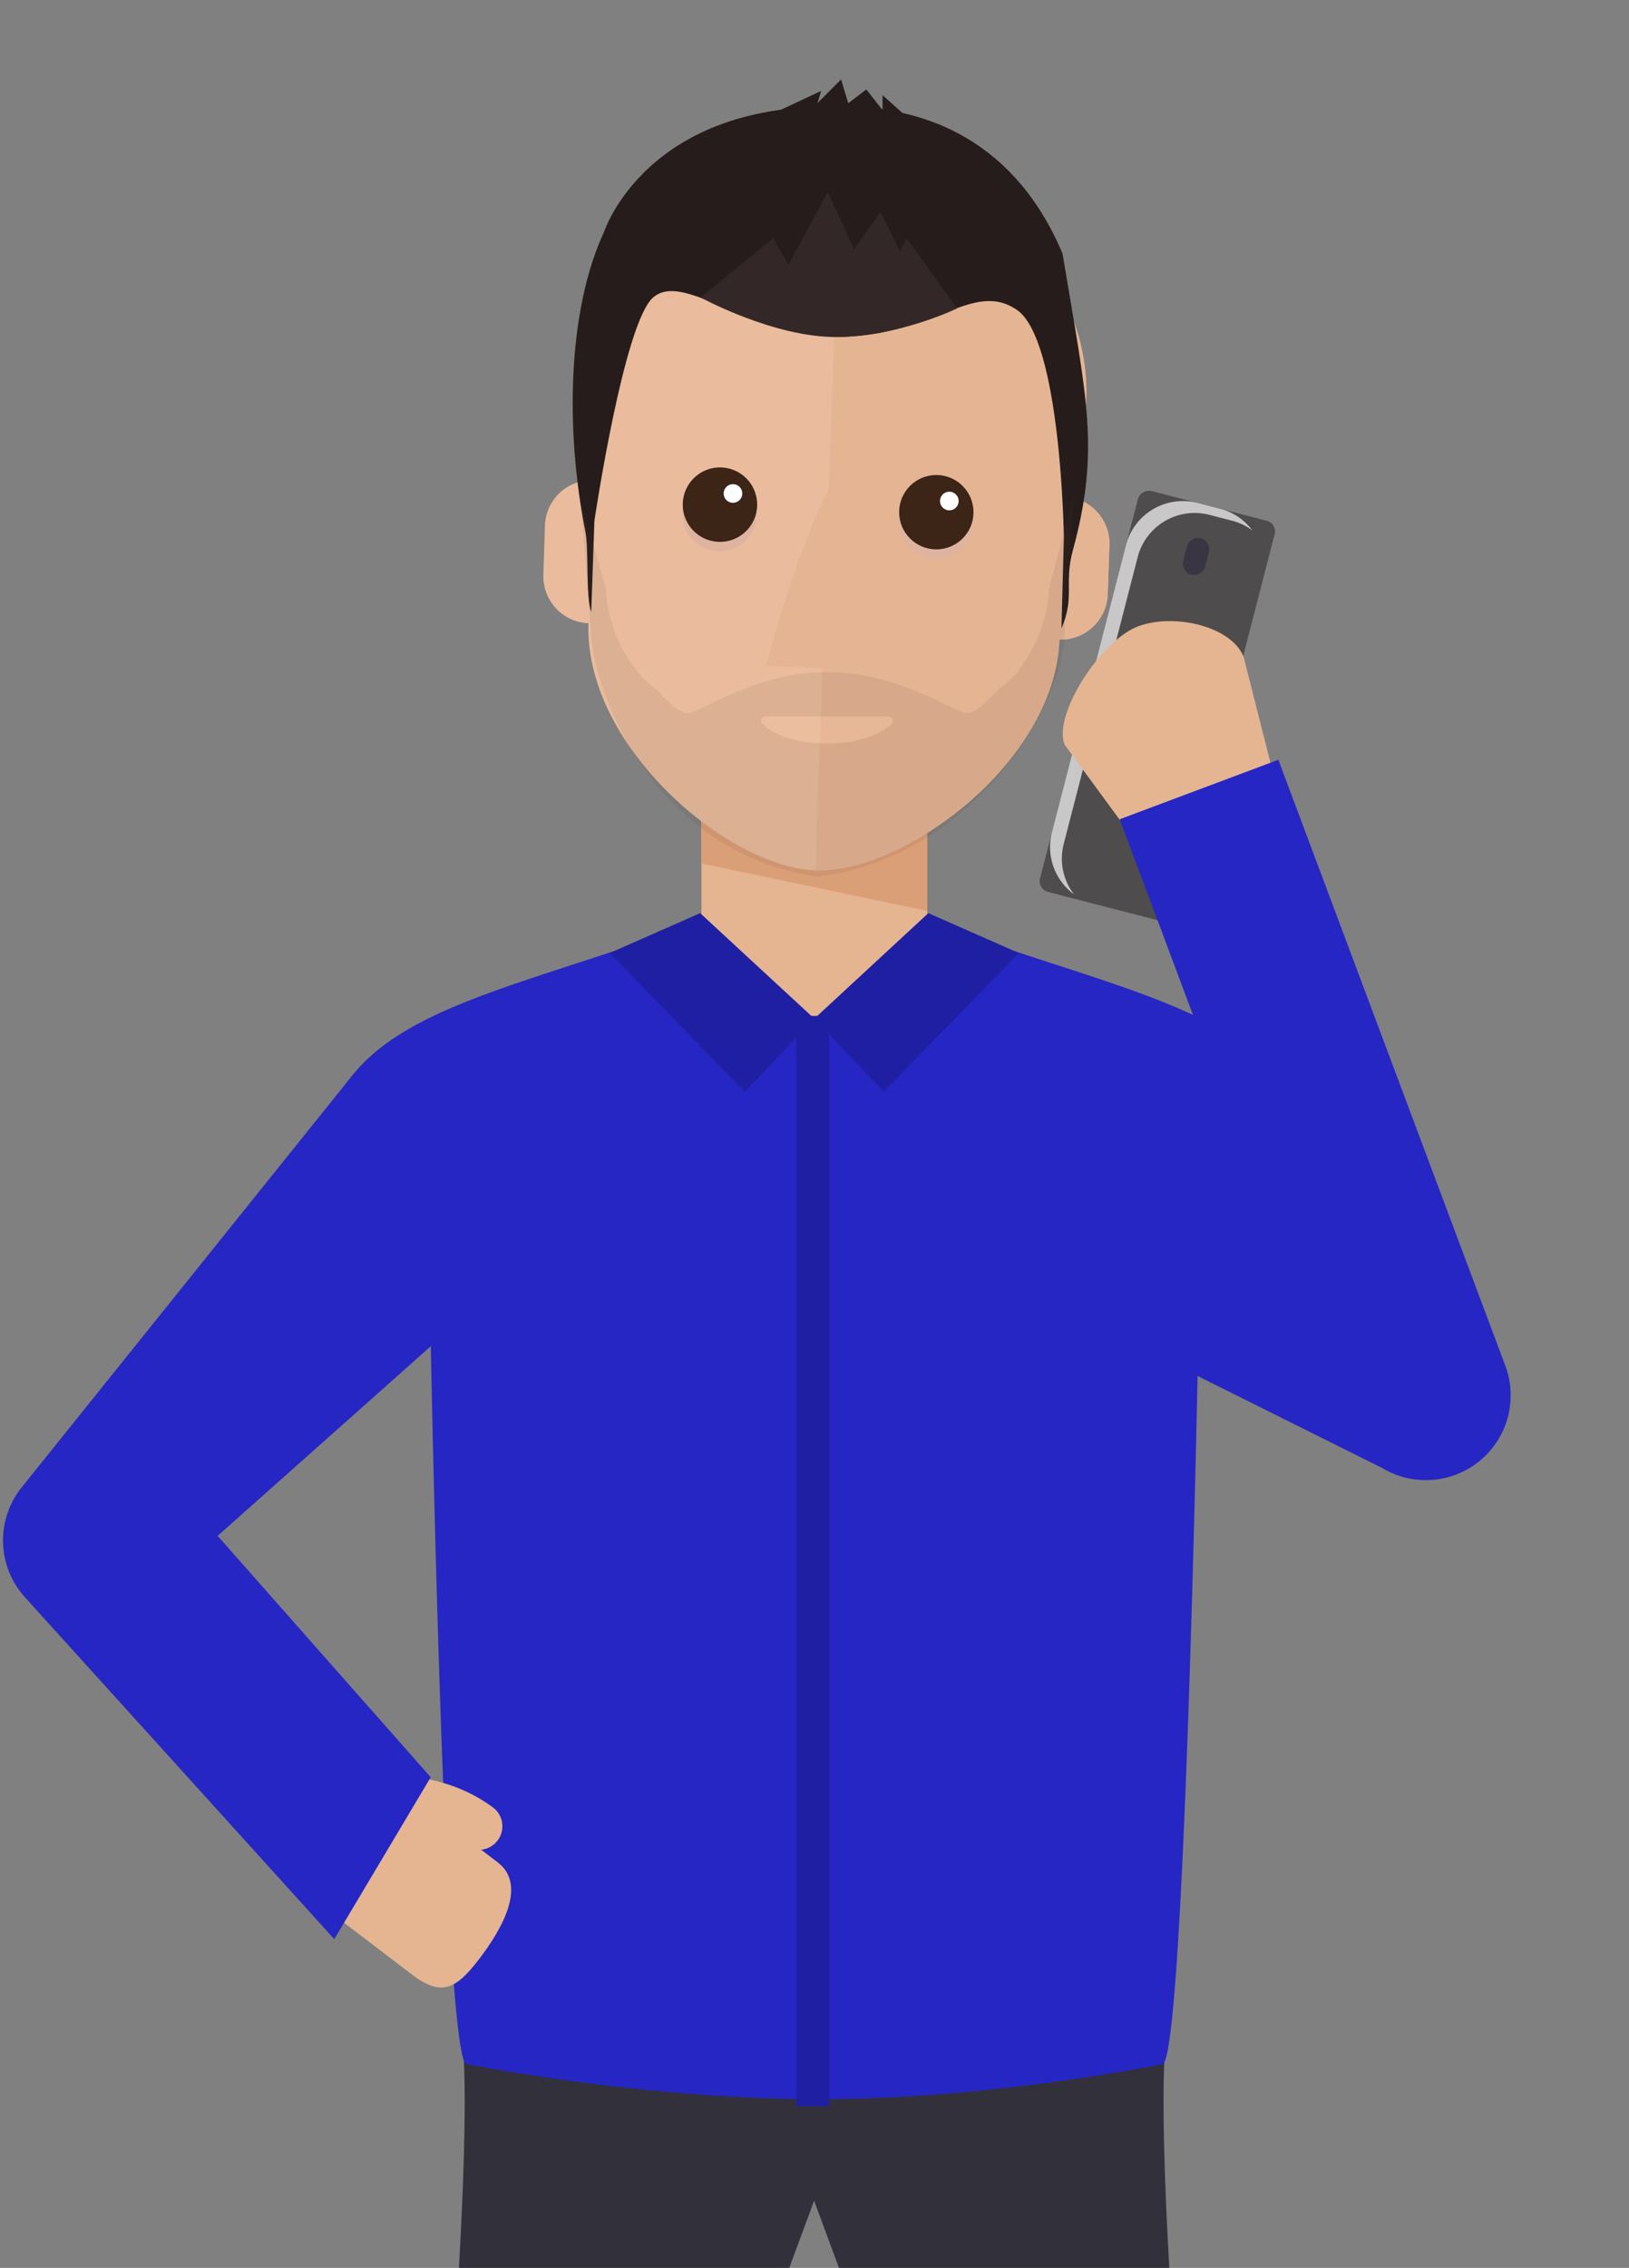
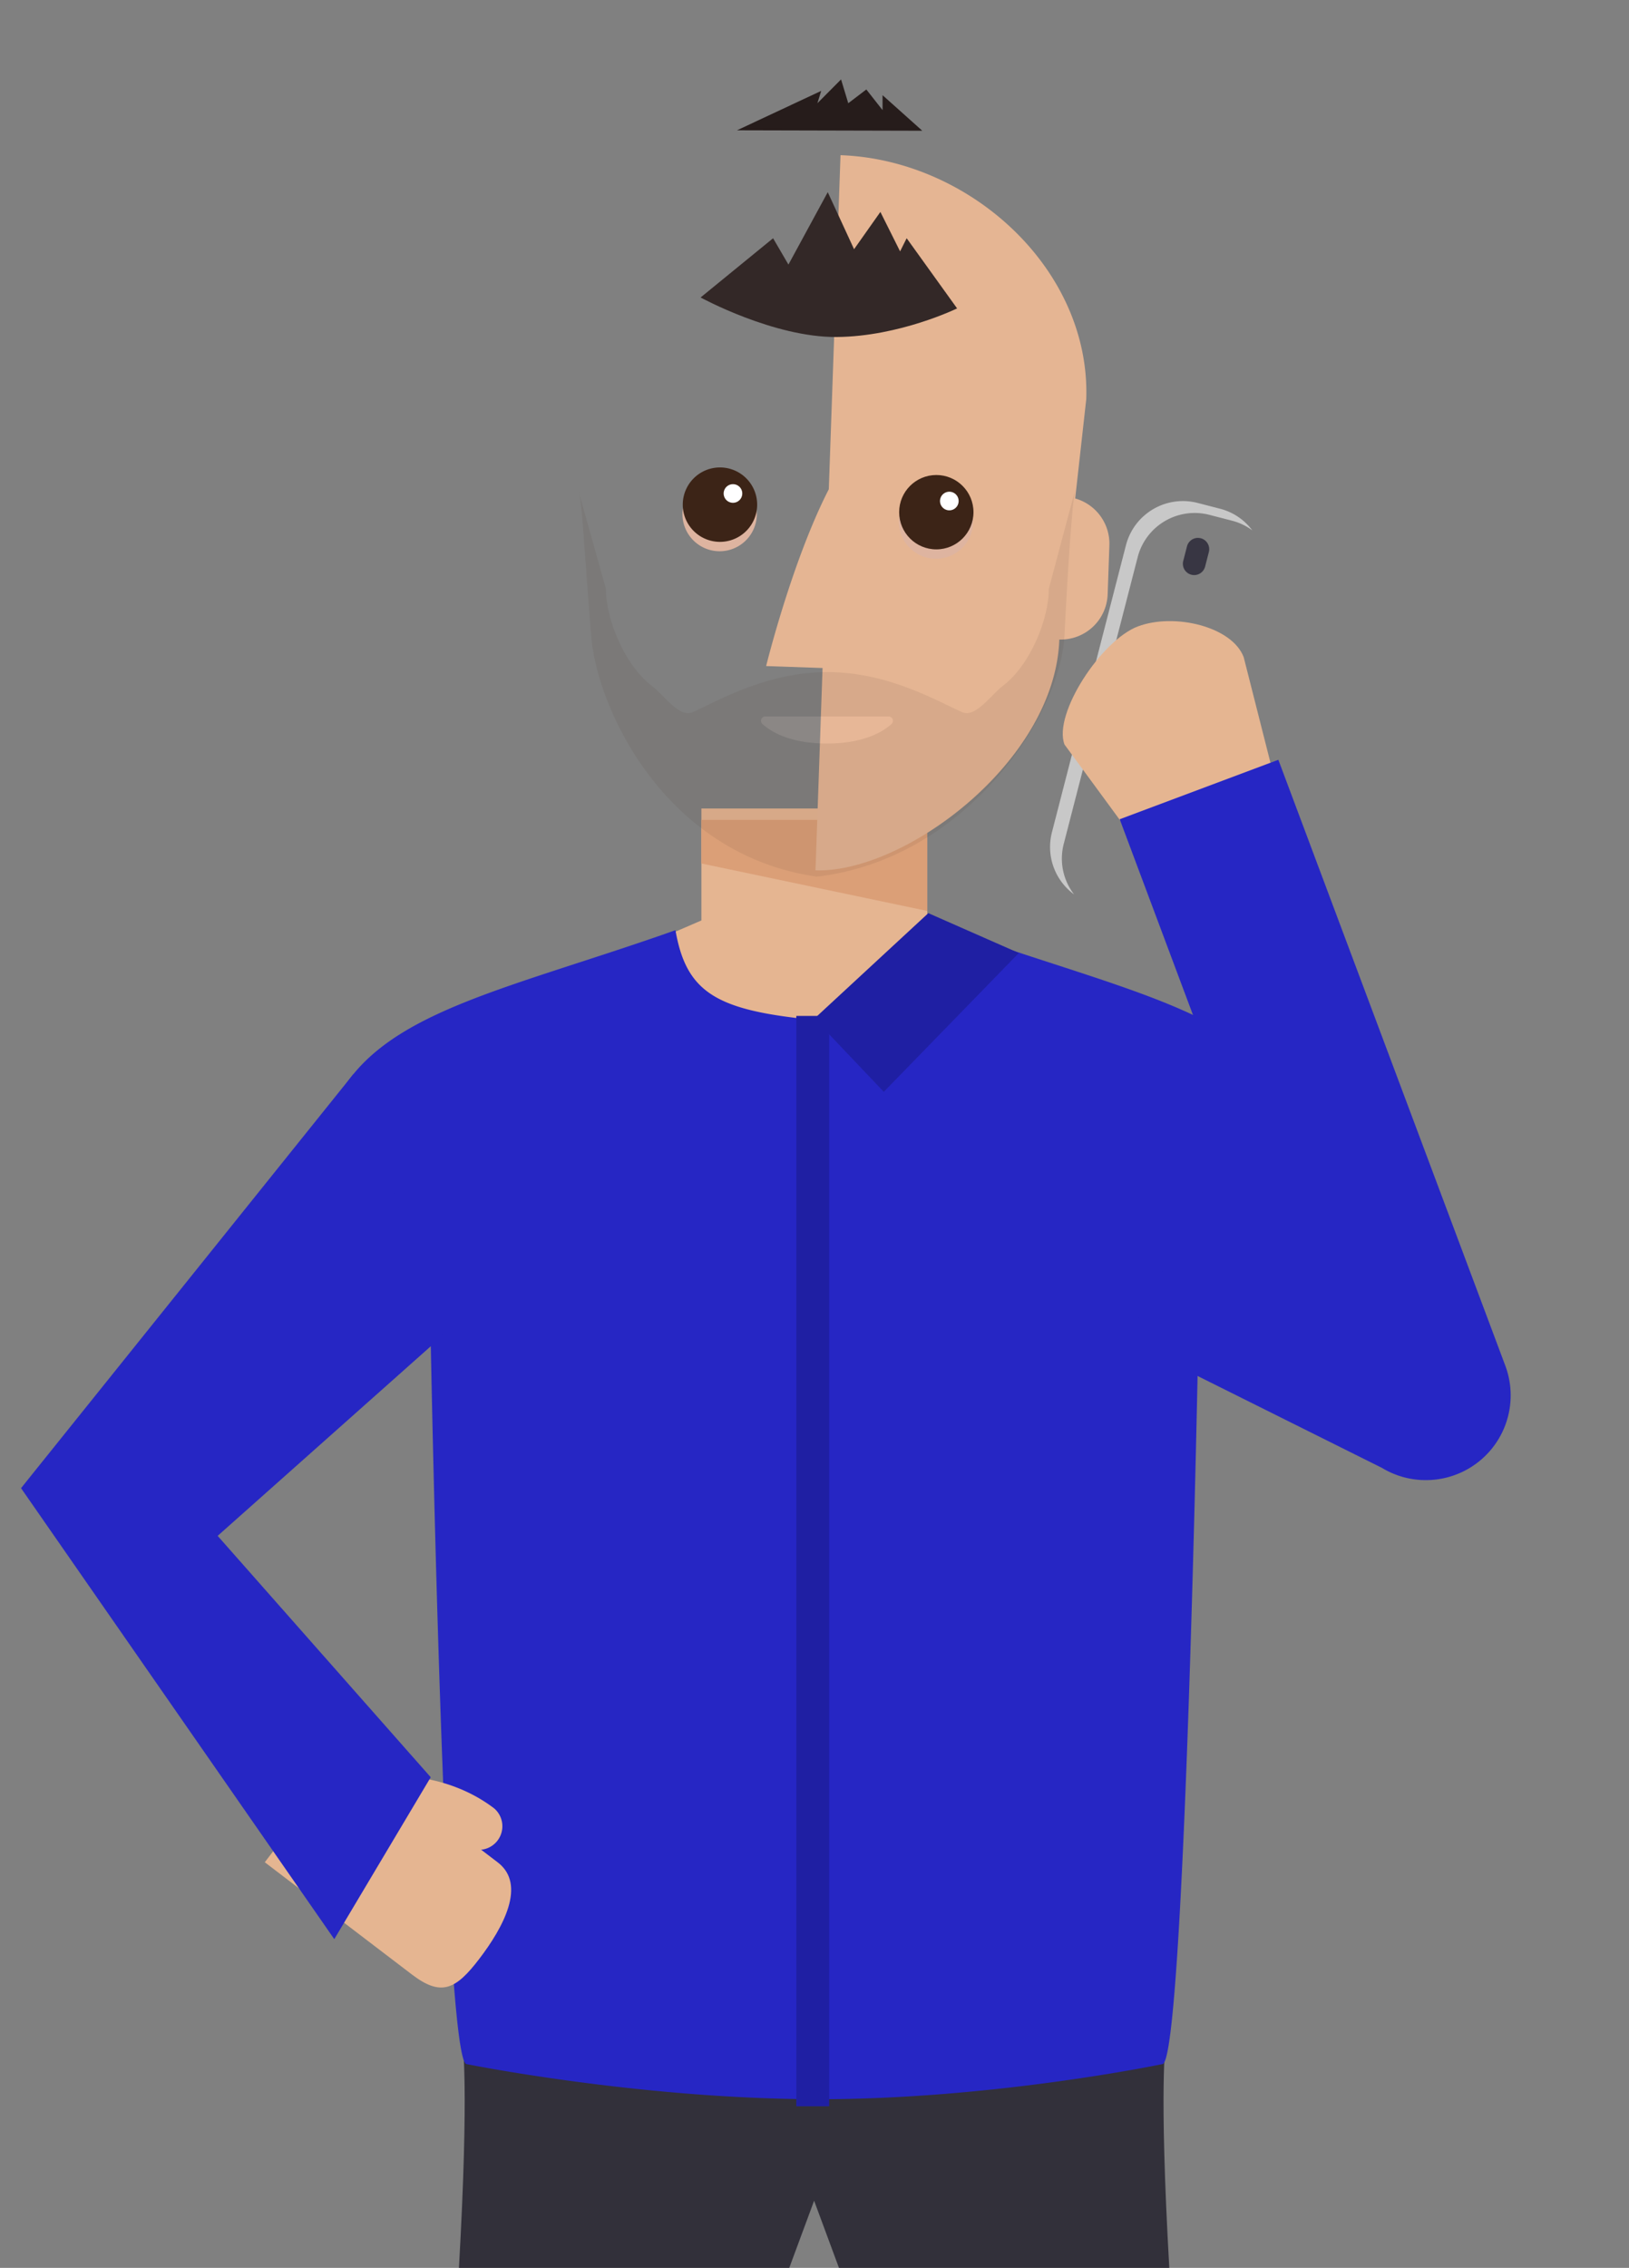
<svg xmlns="http://www.w3.org/2000/svg" viewBox="0 0 590 821">
  <rect x="0" y="0" width="590" height="821" fill="#808080" stroke="none" />
  <g style="isolation:isolate">
    <g id="Laag_1" data-name="Laag 1">
      <path d="M167.48,739.22S170,754.35,166.22,821l119.64,0,9-24.31,9,24.31,119.64,0c-3.79-66.63-1.26-81.76-1.26-81.76" fill="#32303a" />
      <g id="man">
        <polygon points="348.59 339.09 335.85 333.21 335.85 292.69 254.04 292.69 254.04 333.21 241.24 338.74 244.64 453.66 254.04 453.66 254.04 471.28 335.85 471.28 335.85 453.66 345.19 453.66 348.59 339.09" fill="#e5b591" />
        <polygon points="335.83 296.81 335.83 329.77 254.02 312.59 254.02 296.81 335.83 296.81" fill="#db9f77" />
        <path d="M120.69,400.56c15-32.69,57.1-40.77,117.43-61.53,2.15-.75,4.33-1.5,6.51-2.29,0,.11,0,.24.07.34,4,22.47,15.13,28.72,50.1,32.13,35-3.41,46.37-9.66,50.34-32.13a3.4,3.4,0,0,0,.07-.34c2.18.79,4.36,1.54,6.51,2.29,60.34,20.76,102.43,28.84,117.43,61.53C487.94,442.21,434,485.5,434,485.5s-4.87,261.73-13,261.73c0,0-61.83,12.93-126,12.71s-126-12.71-126-12.71c-8.15,0-13-261.73-13-261.73S101.9,442.21,120.69,400.56Z" fill="#2626c4" />
        <path d="M294.93,368.77l25.16,26.49L369,345l-32.77-14.43-10.1,9.34Z" fill="#1f1fa3" />
-         <path d="M294.93,368.77l-25.16,26.49L220.83,345l32.76-14.43,10.1,9.34Z" fill="#1f1fa3" />
-         <rect x="344.24" y="230.15" width="149.9" height="51.13" rx="3.97" transform="translate(771.52 -86.29) rotate(104.47)" fill="#4f4c4d" />
        <path d="M381,301.28l26.8-103.89a21.31,21.31,0,0,1,26-15.31l8.25,2.13A21.1,21.1,0,0,1,453.56,192a21.15,21.15,0,0,0-7.26-3.48l-8.25-2.13a21.31,21.31,0,0,0-26,15.31l-26.8,103.89a21.19,21.19,0,0,0,3.78,18.21A21.28,21.28,0,0,1,381,301.28Z" fill="#c8c8c8" style="mix-blend-mode:multiply" />
        <path d="M436.47,205.12l1.36-5.28a4.09,4.09,0,1,0-7.92-2.05l-1.36,5.28a4.09,4.09,0,1,0,7.92,2.05Z" fill="#383643" />
        <path d="M385.54,269.52l31.32,42.67,47.88-17.94-14.28-56.31c-4.17-11.13-25.09-16.13-38.31-11.18S381.37,258.39,385.54,269.52Z" fill="#e5b591" />
        <path d="M516.46,535.82a30.68,30.68,0,0,0,28.73-41.45L463,275.05l-57.46,21.53,51,136.16-16.46-10-31.92,62.63,92.32,46A30.61,30.61,0,0,0,516.46,535.82Z" fill="#2626c4" />
        <path d="M180.26,674.19,126.9,633.5l-31,40.66,53.36,40.69c10.55,8,15.81,5.45,24.37-5.77S190.81,682.23,180.26,674.19Z" fill="#e5b591" />
        <path d="M179,654.67c-18.61-14.19-41-11.85-42.13-11.52a8.91,8.91,0,0,0-6.1,10.39,7.68,7.68,0,0,0,9.85,5.58,21.52,21.52,0,0,1,2.81.07,50.72,50.72,0,0,1,6.76.95,45.89,45.89,0,0,1,18.48,8.09A8.54,8.54,0,0,0,179,654.67Z" fill="#e5b591" />
-         <path d="M121.07,702,156,643.38,78.83,556l81.41-72.39L128,388.83,7.62,538.73a30.67,30.67,0,0,0,1.6,39.71Z" fill="#2626c4" />
-         <path d="M389.42,180.45l4-35.89c1.65-47-42-86.73-89-88.38s-93.32,34.91-95,82l1.51,36a16.68,16.68,0,0,0-7.11,3.3,16.94,16.94,0,0,0-6.45,12.77L196.81,208a17,17,0,0,0,16.33,17.62C211.59,270,263.5,314,295.39,315.1s86.75-39.14,88.3-83.56a17,17,0,0,0,17.51-16.43l.62-17.72A17,17,0,0,0,389.42,180.45Z" fill="#eabc9d" />
+         <path d="M121.07,702,156,643.38,78.83,556l81.41-72.39L128,388.83,7.62,538.73Z" fill="#2626c4" />
        <path d="M389.42,180.45l4-35.89c1.65-47-42-86.73-89-88.38,0,0-4.24,120.94-4.24,120.94-13.35,26-22.7,64-22.7,64l20.44.71-2.56,73.24c31.92,1.11,86.76-39.13,88.31-83.55a17,17,0,0,0,17.51-16.43l.62-17.72A17,17,0,0,0,389.42,180.45Z" fill="#e5b593" />
        <path d="M274.11,186.09a13.47,13.47,0,1,1-13.46-13.47A13.46,13.46,0,0,1,274.11,186.09Z" fill="#deb4a0" style="mix-blend-mode:multiply" />
        <path d="M274.23,182.68a13.47,13.47,0,1,1-13.47-13.46A13.46,13.46,0,0,1,274.23,182.68Z" fill="#3c2417" />
        <path d="M268.84,178.64a3.37,3.37,0,1,1-3.36-3.36A3.36,3.36,0,0,1,268.84,178.64Z" fill="#fff" />
        <circle cx="339" cy="188.82" r="13.46" fill="#deb4a0" style="mix-blend-mode:multiply" />
        <circle cx="339.12" cy="185.42" r="13.46" fill="#3c2417" />
        <path d="M347.2,181.38a3.37,3.37,0,1,1-3.37-3.37A3.36,3.36,0,0,1,347.2,181.38Z" fill="#fff" />
-         <path d="M388.53,199.4c-3.21,11.76.85,16.64-4.09,28.09,0,.11.88-33,.88-33s-1-71.51-17.06-82.34S338.6,121.73,303,122c-35.48-2.74-55.6-23.27-66.32-14.42s-21.4,81-21.4,81-1.13,33.08-1.16,33c-2-5.73-.85-22.73-2.06-28.87-7.46-37.44-6.41-80.59,6.75-108.82,0,0,15.4-47.74,87-45.18,1.5,0,2.93,0,4.36.09,19.32.67,55.6,7.77,74.66,53C393.52,144.22,398.58,162.57,388.53,199.4Z" fill="#261c1b" />
        <polygon points="266.93 47.17 297.43 32.9 296.05 37.37 304.62 28.75 307.23 37.37 313.77 32.39 319.65 39.86 319.65 34.46 334.04 47.33 266.93 47.17" fill="#261c1b" />
        <path d="M253.74,107.69,280,86.25l5.56,9.53L299.8,69.57l9.53,20.65,9.53-13.5L326,91l2.38-4.76,18.27,25.41S325.75,121.83,303,122,253.74,107.69,253.74,107.69Z" fill="#332827" />
      </g>
      <rect x="288.41" y="367.78" width="11.91" height="394.71" fill="#1f1fa3" />
      <g id="man-2" data-name="man" opacity="0.1">
        <path d="M209.26,176.78c1.67,5.38,1.59,11.92,4.77,52.42,1.59,26.21,26.21,80.21,81.8,88.16,54.8-6.36,88.95-59.57,89.74-88.16,0,0,2.3-47,4-52.42l-9.7,36.38c0,11.2-6.89,27.78-16.66,35.14-4.2,3.16-9.82,11.62-14.65,9.55-8.15-3.48-26.36-14.55-48.9-14.55s-40.75,11.07-48.9,14.55c-4.83,2.07-10.45-6.39-14.65-9.55-9.77-7.36-16.66-23.94-16.66-35.14" fill="#4f3c30" />
        <path d="M277.19,259.38h44.66a1.56,1.56,0,0,1,1.08,2.69c-3.2,2.9-10.13,7.09-23.41,7.09s-20.21-4.19-23.41-7.09A1.56,1.56,0,0,1,277.19,259.38Z" fill="#f6ccb8" />
      </g>
    </g>
  </g>
</svg>